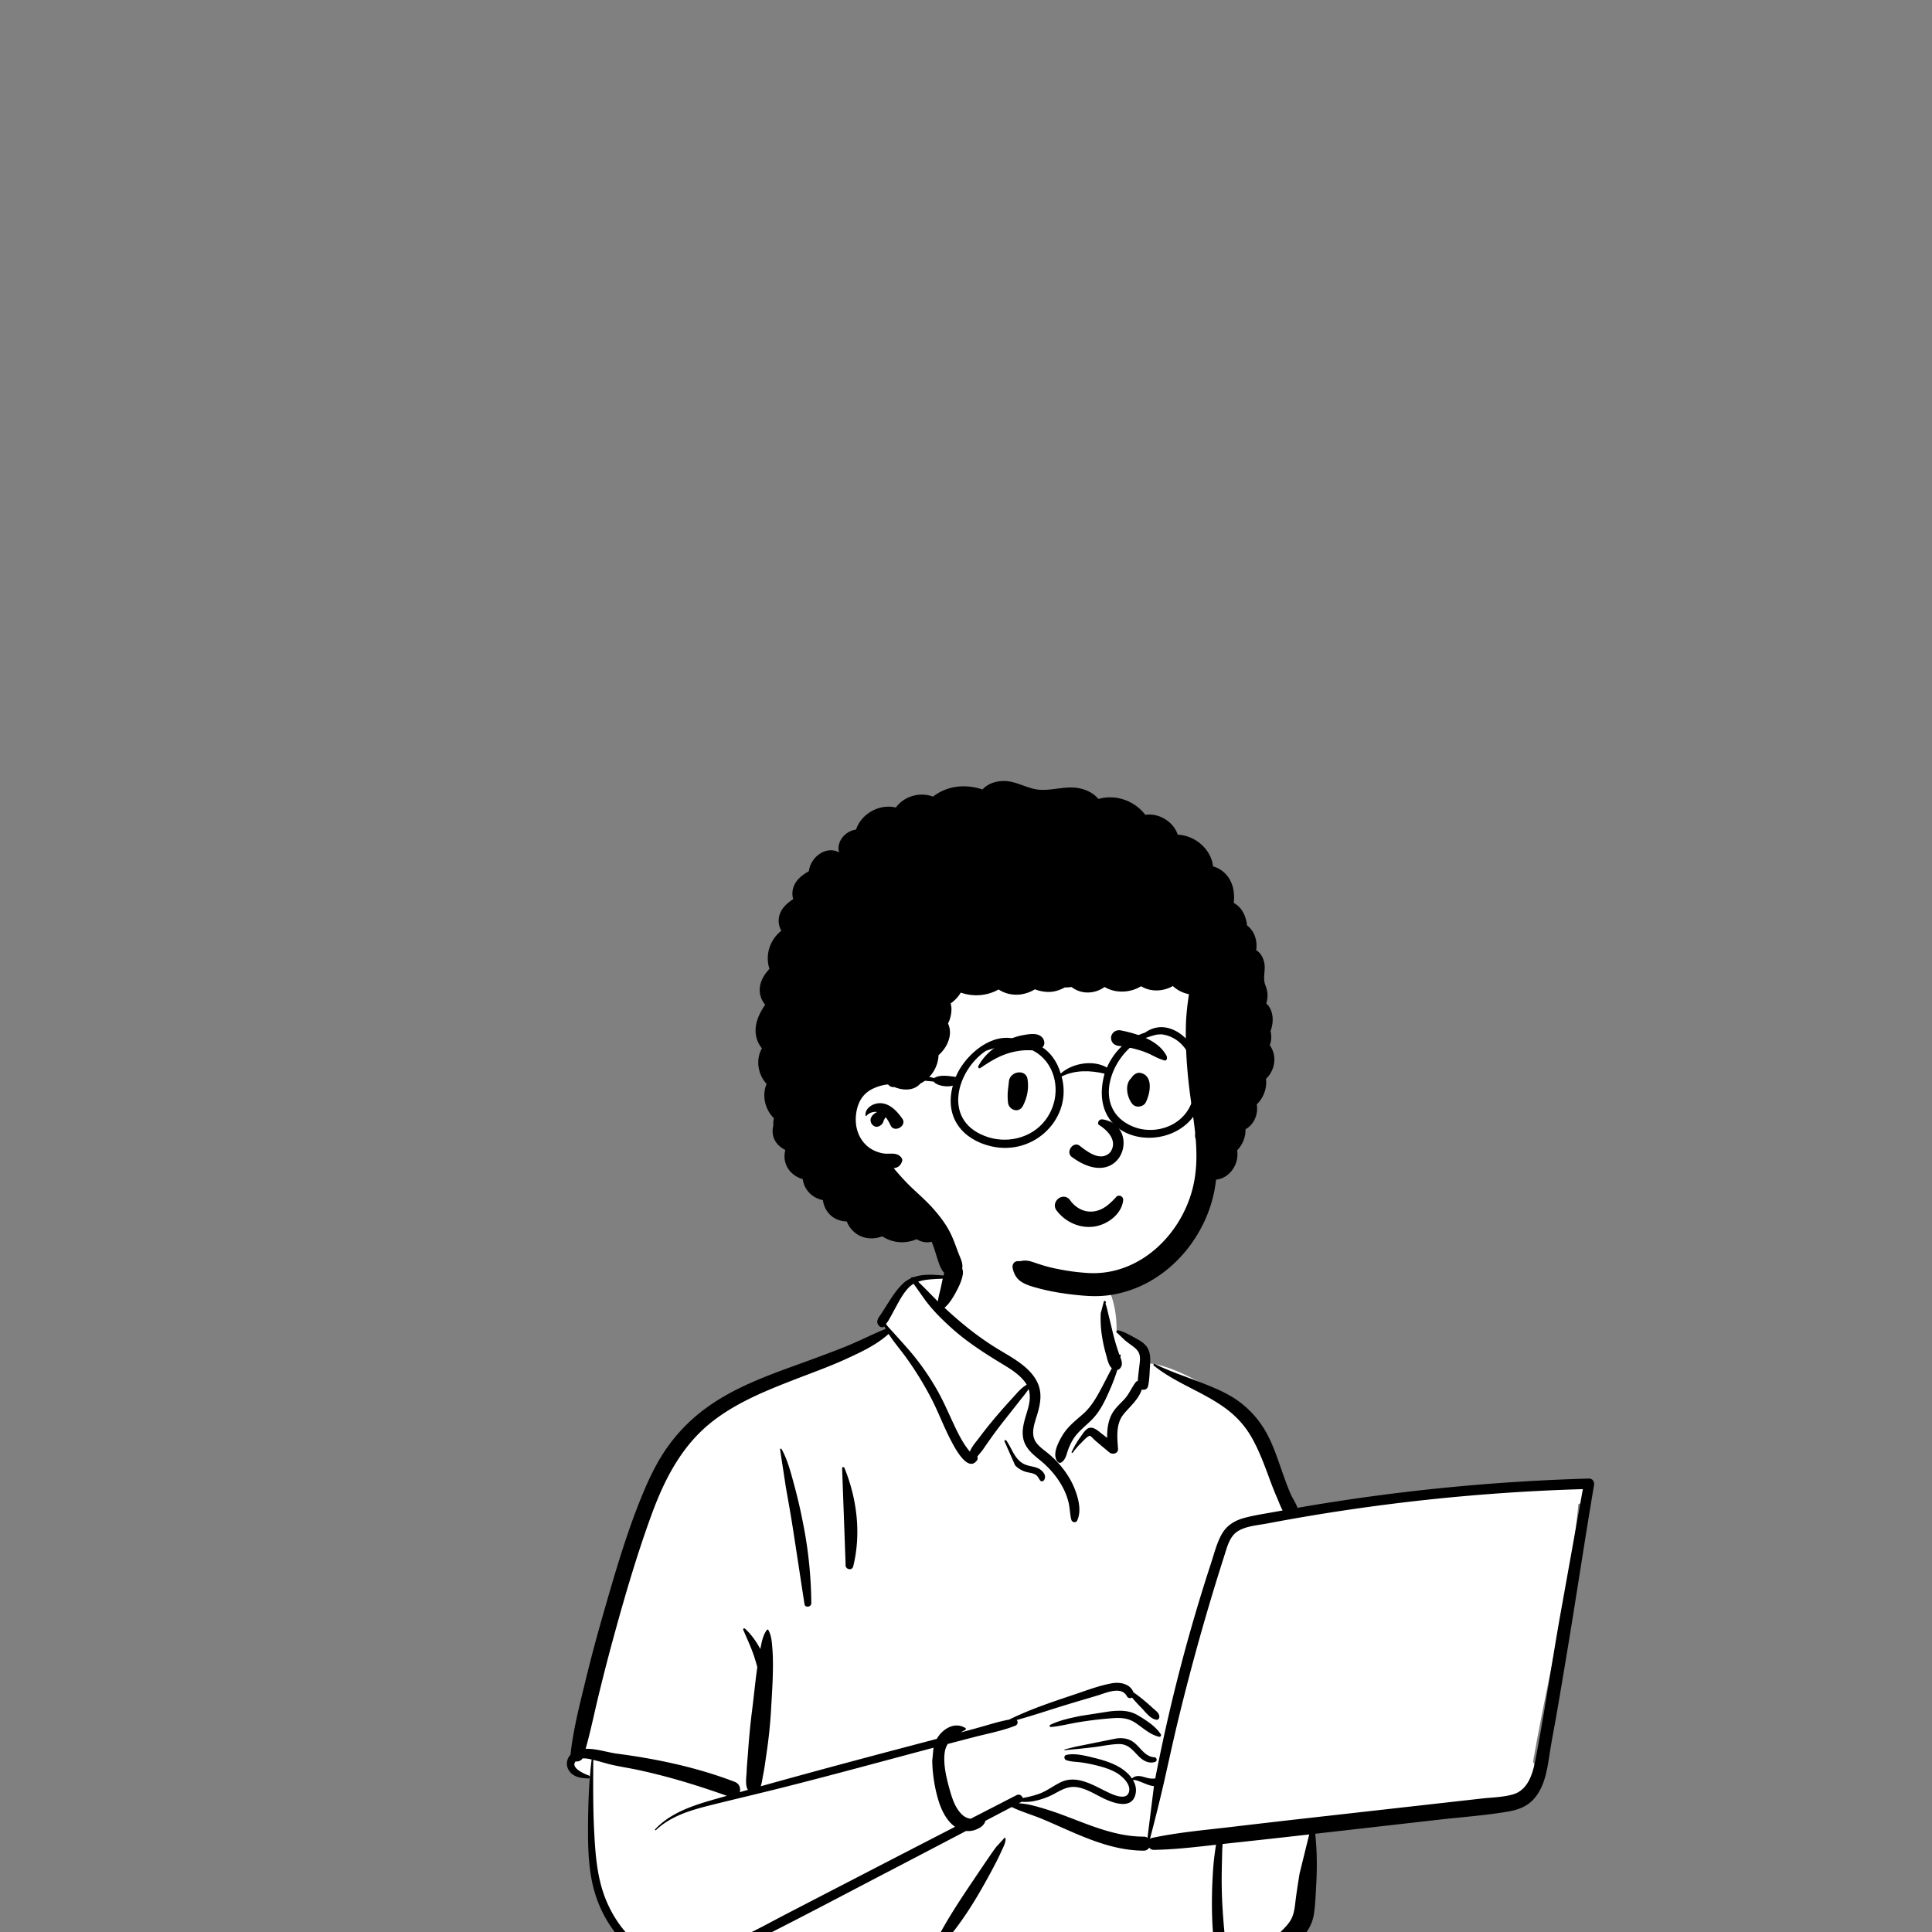
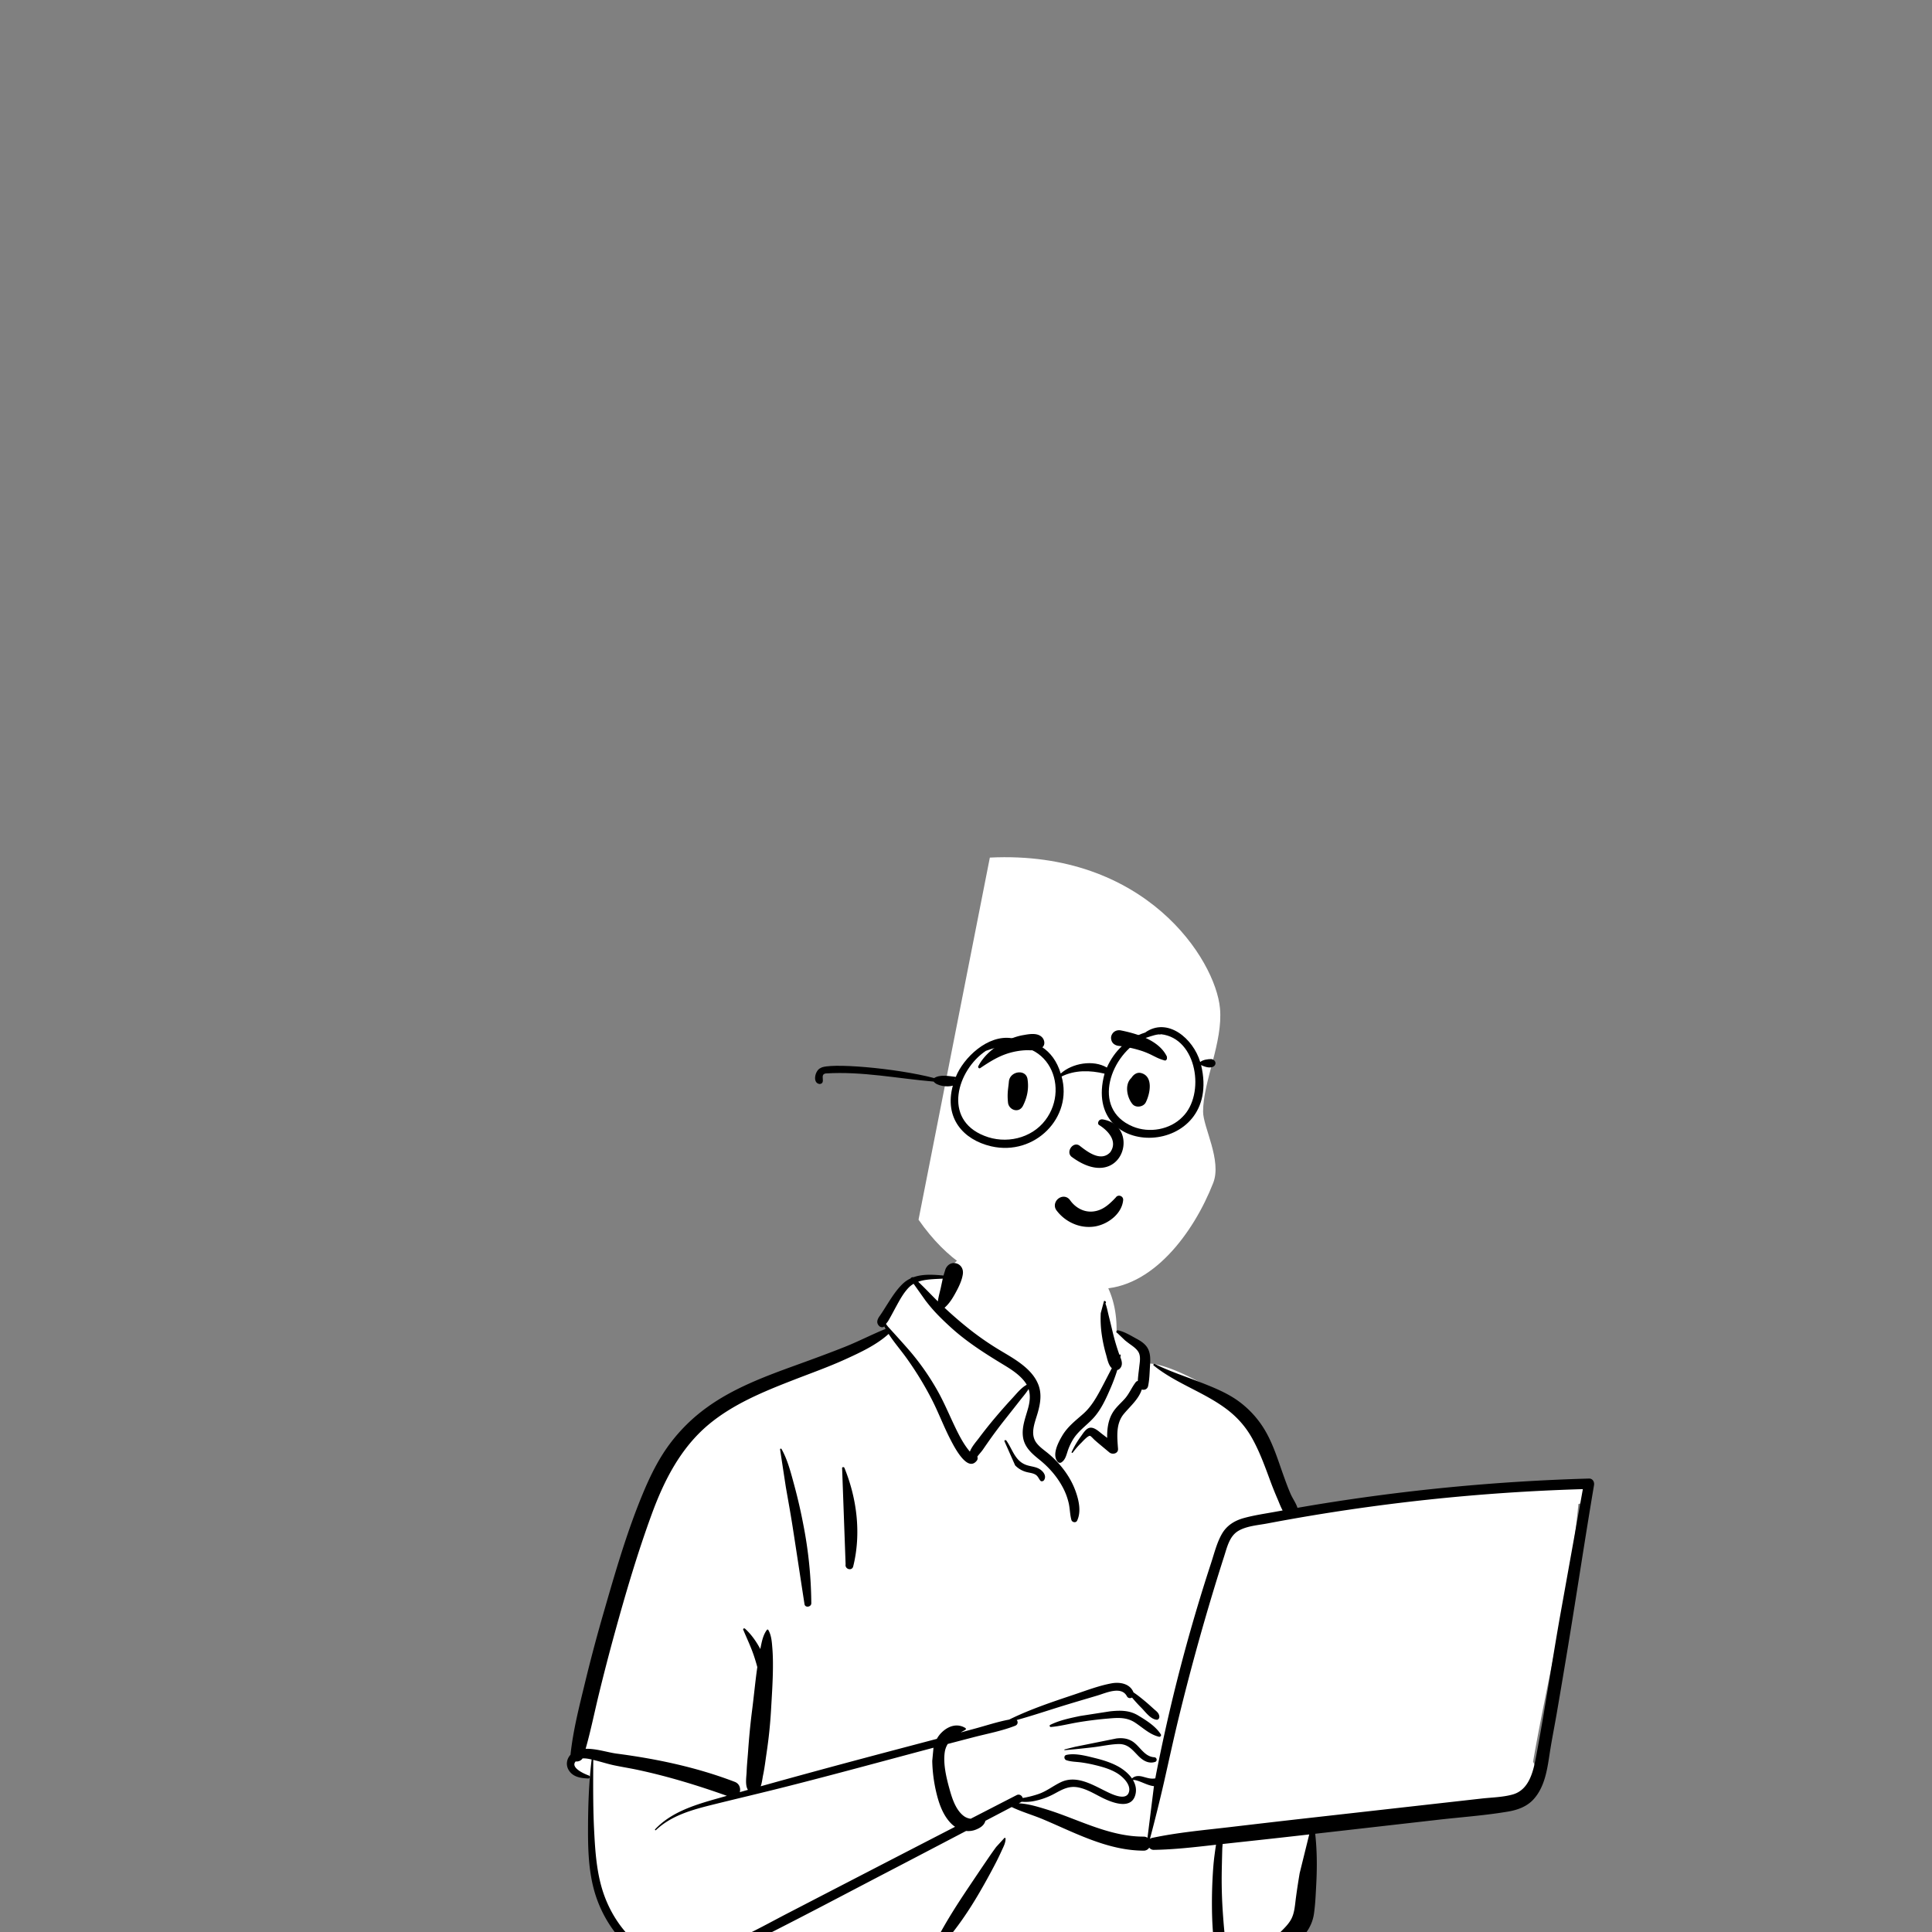
<svg xmlns="http://www.w3.org/2000/svg" fill="none" class="w-48 h-48 mx-auto sm:w-56 sm:h-56" viewBox="0 0 240 240">
  <rect x="0" y="0" width="240" height="240" fill="#808080" stroke="none" />
  <g fill-rule="evenodd" clip-rule="evenodd" mask="url(#mask1_286:2100)">
    <path fill="#fff" d="m194.905 184.224-5.458.536c-8.713.666-17.422 2.056-26.068 2.89-.216-.35-.637-.292-.893-.049-.863-.076-1.829-.735-2.611-.049a.988.988 0 0 0-.076-.01c-1.392-2.671-2.354-5.52-3.287-8.372-.596-1.754-1.398-3.451-2.879-4.629-2.528-1.755-8.321-5.314-11.29-5.164-.049-.532-.297-1.08-.704-1.433.897-1.529-2.688-2.527-2.941-2.349.162-5.108-2.241-9.543-7.538-10.56-4.746-.989-11.496-1.155-14.049 3.804-.28-.031-3.148-.046-3.426-.015-.431-.547-5.169 4.631-3.227 6.434-17.362 7.68-27.234 6.764-32.04 28.355-.65 2.028-.697 4.248-1.383 6.231-2.44 5.699-4.42 11.767-4.912 17.968-1.19.305-1.327 2.403.051 2.707.527.116.967.274 1.35.575-.3 5.081.93 16.69 1.704 16.654 1.579 5.025 8.622 6.443 13.609 4.677-.86 1.617 0 2.634 0 3.498 17.941.679 37.559.288 55.496 1.219 2.295-.033 4.708.564 6.971.221 1.38-.331 1.382-2.501-.017-2.77l6.117-1.328c-.137-.052 2.521-1.82 4.53-5.124 1.87-3.696.597-8.157 1.445-12.178 6.618-.541 13.345-.772 19.891-1.893.892 2.67 4.755-.523 5.983-1.808l-.004-.006a1.493 1.493 0 0 0 1.087-1.379c.416-.596.504-1.435.104-2.01 1.832-10.571 4.625-21.364 5.634-32.033a2.26 2.26 0 0 0 .978-.477l-.023-.023c.483-.538.577-1.467-.228-1.924-.649-.37-1.191-.255-1.896-.186Z" />
    <path fill="#000" d="M117.442 157.687c.541-1.358 2.368-.83 2.164.597-.122.855-.59 1.758-1.01 2.507-.343.61-.733 1.205-1.263 1.662.943.88 1.921 1.728 2.925 2.532a35.982 35.982 0 0 0 3.436 2.431c1.044.653 2.134 1.23 3.118 1.975.915.692 1.748 1.524 2.172 2.61.452 1.157.255 2.352-.077 3.508l-.039.131c-.339 1.145-.928 2.526-.112 3.605.415.549 1.019.938 1.54 1.378.463.39.898.814 1.297 1.27.87.994 1.577 2.113 2.023 3.359l.04.113c.383 1.104.662 2.455.145 3.538-.148.311-.626.21-.709-.092-.188-.685-.178-1.403-.336-2.097a7.91 7.91 0 0 0-.792-2.057c-.689-1.255-1.623-2.327-2.725-3.234l-.33-.268c-.86-.706-1.65-1.454-1.825-2.622-.186-1.25.314-2.441.636-3.623.225-.825.298-1.615.055-2.36-.296.484-.7.943-1.02 1.352-.636.815-1.279 1.626-1.92 2.438a58.186 58.186 0 0 0-1.908 2.546c-.273.389-.544.779-.813 1.17-.202.294-.485.587-.705.887.053.16.049.345-.048.476-1.17 1.581-2.835-1.718-3.269-2.551-.884-1.698-1.542-3.501-2.429-5.198a40.973 40.973 0 0 0-3.133-5.078c-.706-.971-1.497-1.883-2.142-2.886-1.521 1.379-3.522 2.304-5.36 3.142-2.02.921-4.118 1.673-6.19 2.472l-.61.238c-3.569 1.392-7.224 2.922-10.19 5.395-3.484 2.907-5.546 6.958-7.08 11.153-1.768 4.829-3.23 9.789-4.592 14.745a266.47 266.47 0 0 0-1.98 7.639c-.549 2.252-1.003 4.525-1.638 6.754 1.287-.046 2.754.452 3.853.596 5.007.656 9.947 1.7 14.674 3.509.584.224.752.807.625 1.279.337-.095.673-.191 1.01-.285-.369-.566-.193-1.576-.164-2.203l.002-.043c.03-.835.12-1.671.18-2.504.111-1.589.257-3.166.45-4.745l.05-.395c.22-1.718.381-3.447.62-5.162l.029-.197a23.435 23.435 0 0 0-.389-1.304c-.374-1.15-.901-2.232-1.364-3.346-.054-.131.133-.206.22-.127.783.704 1.405 1.598 1.905 2.532l.025-.132.057-.281c.14-.684.312-1.404.732-1.959.044-.059.133-.072.175 0 .402.68.447 1.541.509 2.314.07.876.078 1.762.066 2.64-.024 1.715-.145 3.435-.241 5.147a58.098 58.098 0 0 1-.52 5.011l-.045.312c-.117.794-.213 1.597-.367 2.384l-.043.215c-.083.39-.133.941-.298 1.399 4.222-1.178 8.451-2.329 12.687-3.459 3.062-.817 6.127-1.622 9.191-2.432.162-.292.363-.564.614-.807.828-.802 1.925-1.159 2.931-.542.082.05.089.178 0 .227-.193.105-.386.213-.575.326l1.839-.499c1.375-.372 2.767-.838 4.174-1.098 2.593-1.279 5.381-2.205 8.111-3.12l.322-.109c1.398-.477 2.845-1.01 4.289-1.275 1.058-.193 2.299.04 2.725 1.124.538.355 1.045.772 1.533 1.182.354.296.693.611 1.037.918l.064.056c.281.244.504.408.574.797.035.201-.092.472-.34.446-.758-.082-1.375-.96-1.889-1.485a18.697 18.697 0 0 1-1.16-1.271c-.212.115-.501.094-.636-.16-.698-1.321-2.609-.406-3.666-.093l-1.515.449c-.758.224-1.515.45-2.27.679-2.078.631-4.145 1.337-6.241 1.916.188.206.162.573-.194.713-1.641.643-3.441.976-5.145 1.418-1.077.279-2.152.56-3.227.842a2.636 2.636 0 0 0-.373 1.03c-.205 1.446.19 3.115.576 4.514l.058.208c.317 1.125.783 2.503 1.753 3.213.237.173.539.294.843.321 1.899-.977 3.798-1.955 5.698-2.931.352-.18.677.064.756.355.67-.109 1.339-.283 1.948-.489 1.023-.348 1.822-1.01 2.781-1.469 1.856-.886 3.751.203 5.412 1.031l.383.188c.745.361 2.295 1.056 2.653.067.346-.957-.748-1.979-1.454-2.409-.841-.514-1.821-.788-2.772-1.017a17.116 17.116 0 0 0-1.646-.315c-.628-.089-1.276-.075-1.88-.279-.3-.101-.346-.578 0-.656.93-.212 2.04.019 3.01.255l.507.125c.978.24 1.965.541 2.855 1.019.648.348 1.331.877 1.778 1.524.387-.36.87-.348 1.372-.214l.273.076c.451.125.816.211 1.254.124a64.4 64.4 0 0 1 .182-.957 226.95 226.95 0 0 1 2.065-9.367 220.87 220.87 0 0 1 4.514-15.907l.171-.524c.392-1.2.708-2.508 1.34-3.61.598-1.043 1.556-1.643 2.695-1.961 1.292-.361 2.65-.55 3.968-.794.294-.054.589-.105.883-.159-.248-.449-.434-.959-.601-1.35l-.03-.068a46.112 46.112 0 0 1-.993-2.491l-.233-.63c-.563-1.517-1.144-3.01-1.935-4.429-.833-1.494-1.937-2.715-3.315-3.726-2.807-2.061-6.192-3.112-8.915-5.314-.111-.09.032-.245.145-.188 1.839.924 3.824 1.552 5.736 2.305l.378.149c1.511.599 3.047 1.251 4.355 2.221a12.089 12.089 0 0 1 3.471 4.024c.851 1.575 1.396 3.338 1.996 5.02l.161.448c.242.672.492 1.342.779 1.996.227.52.652 1.113.845 1.706.528-.092 1.056-.184 1.585-.272a253.848 253.848 0 0 1 34.63-3.363c.454-.013.689.42.622.816-1.114 6.584-2.103 13.191-3.189 19.781a1260.23 1260.23 0 0 1-1.452 8.622c-.251 1.455-.541 2.904-.778 4.362-.192 1.177-.331 2.363-.66 3.513-.295 1.03-.747 2.024-1.491 2.811-.802.848-1.921 1.258-3.047 1.452-2.859.492-5.792.693-8.674 1.021l-15.345 1.746c.224 2.038.241 4.044.138 6.106l-.059 1.126c-.048.906-.105 1.812-.235 2.708-.163 1.125-.677 2.076-1.435 2.916-.695.771-1.54 1.429-2.362 2.059-.853.655-1.735 1.287-2.738 1.691l-.13.052c-.88.344-2.531.876-3.734.681.158.788.462 1.635.192 2.414-.125.362-.598.543-.888.235-.575-.61-.619-1.417-.756-2.213a65.15 65.15 0 0 1-.372-2.494c-.209-1.611-.372-3.238-.422-4.863a58.926 58.926 0 0 1 .058-5.009c.046-.856.104-1.712.212-2.563.047-.362.094-.726.148-1.087.02-.132.042-.264.066-.395l-1.378.155c-2.112.236-4.225.449-6.352.482a.686.686 0 0 1-.572-.278.788.788 0 0 1-.706.376c-2.97-.011-5.736-.982-8.438-2.127-1.361-.577-2.702-1.202-4.066-1.774-1.273-.534-2.633-.915-3.876-1.517l-3.264 1.712a1.376 1.376 0 0 1-.087.231c-.213.434-.632.669-1.06.846-.41.171-.836.224-1.25.181a5846.064 5846.064 0 0 1-7.429 3.886l-2.479 1.292c-4.937 2.571-9.856 5.184-14.824 7.694l-.366.184c-1.716.861-3.56 1.733-5.464 2.384-.034.482-.012.951.028 1.461l.01.111c.056.603.178 1.359-.305 1.788-.252.224-.702.224-.873-.112-.31-.611-.031-1.573.067-2.236.035-.236.077-.478.14-.713-2.183.65-4.433.965-6.655.6-2.163-.355-3.839-1.718-5.19-3.385a15.402 15.402 0 0 1-2.981-6.007c-.619-2.501-.66-5.083-.645-7.645.016-2.727.117-5.468.448-8.178-.363-.085-.766-.159-1.133-.133-.182.291-.535.413-.854.375-.694.765 1.065 1.547 1.627 1.743.196.068.175.385-.05.375l-.142-.007c-.869-.046-1.766-.194-2.277-1.001-.41-.647-.286-1.414.202-1.941.322-3.047 1.092-6.014 1.81-8.985a207.712 207.712 0 0 1 2.314-8.699l.372-1.291c1.306-4.521 2.67-9.079 4.472-13.421.899-2.168 1.935-4.296 3.34-6.186a21.267 21.267 0 0 1 4.63-4.558c3.312-2.401 7.199-3.851 11.017-5.234l.17-.062c1.98-.715 3.953-1.44 5.91-2.215 1.73-.686 3.387-1.555 5.109-2.252a8.178 8.178 0 0 1-.162-.308l-.032.027-.017.013c-.173.12-.428.061-.571-.074-.402-.38-.266-.802.003-1.197l.035-.05c.329-.461.622-.948.926-1.425l.19-.299c.51-.798 1.045-1.601 1.725-2.26a3.676 3.676 0 0 1 1.024-.704c-.031-.066.242-.201.32-.133 1.156-.424 2.487-.335 3.748-.218m45.435 69.429-1.608.183c-1.769.201-3.538.396-5.308.588l-3.844.418c-.01.219-.037.434-.041.599-.025.853-.044 1.707-.062 2.56a59.735 59.735 0 0 0 .116 5.131c.109 1.655.253 3.309.477 4.953l.045.328.027.173a.748.748 0 0 1 .51.282c.325.388 1.503.011 1.962-.153.757-.269 1.469-.723 2.126-1.179.641-.445 1.219-.964 1.774-1.511l.455-.449c.451-.449.904-.928 1.181-1.493.375-.766.424-1.706.534-2.54.135-1.026.297-2.052.467-3.073m-45.486-15.588-.167.044c-6.058 1.61-12.107 3.267-18.184 4.805-3.007.762-6.029 1.468-9.04 2.215l-.487.122c-2.376.601-4.78 1.323-6.598 3.046-.068.063-.165-.034-.102-.102 1.96-2.086 4.749-2.97 7.426-3.736l1.485-.42c-3.64-1.298-7.339-2.427-11.122-3.233-.975-.207-1.96-.359-2.934-.567-.679-.146-1.342-.356-2.014-.53l-.528-.133-.007 1.67c-.009 2.365-.004 4.729.116 7.094l.023.438c.14 2.632.36 5.318 1.295 7.8.758 2.016 1.968 3.916 3.55 5.385.8.743 1.661 1.321 2.725 1.607.988.265 2.023.296 3.038.226 4.87-.34 9.206-2.986 13.437-5.177 6.92-3.583 13.841-7.164 20.769-10.733a3.383 3.383 0 0 1-.524-.441c-.929-.96-1.419-2.273-1.741-3.545a18.626 18.626 0 0 1-.571-4.202m8.969 9.571a.09.09 0 0 1 .135.077c.021.529-.271 1.051-.49 1.528l-.023.051a32.4 32.4 0 0 1-.856 1.746 86.27 86.27 0 0 1-1.877 3.396c-1.31 2.247-2.766 4.4-4.487 6.357-.389.442-1.028-.124-.779-.6 1.203-2.295 2.605-4.462 4.049-6.609.722-1.075 1.444-2.152 2.174-3.222.304-.447.612-.892.929-1.33l.191-.262m72.885-44.459a249.488 249.488 0 0 0-38.499 4.132l-.697.131c-1.162.221-2.581.311-3.615.932-1.091.654-1.385 2.022-1.748 3.149a252.203 252.203 0 0 0-1.247 3.989 298.216 298.216 0 0 0-4.382 16.005c-.65 2.668-1.227 5.35-1.834 8.027a208.134 208.134 0 0 1-1.757 7.086.69.69 0 0 1 .284-.13c3.089-.657 6.243-.943 9.378-1.306l.303-.035c3.244-.382 6.488-.76 9.733-1.125l21.488-2.417c1.267-.142 2.625-.161 3.858-.501 2.097-.579 2.588-2.923 2.94-4.79l.011-.056c1.061-5.641 1.905-11.331 2.894-16.985m-50.389 20.787c-.835-.055-1.976-.819-2.609-.764.332.558.482 1.194.29 1.873-.533 1.889-2.943.912-4.104.334-.951-.473-1.871-1.053-2.924-1.274-1.194-.251-2.003.223-3.011.77a8.9 8.9 0 0 1-2.659.94 5.624 5.624 0 0 1-1.429.063.57.57 0 0 1-.096.063l-.248.13c1.119.051 2.258.397 3.3.713 1.079.327 2.138.722 3.191 1.126l1.037.398c2.556.979 5.202 1.909 7.969 1.9.199 0 .362.055.49.145m-3.865-12.338c.824-.1 1.585.008 2.244.544.794.647 1.327 1.72 2.469 1.791.333.02.41.488.08.586-.85.252-1.538-.208-2.118-.805l-.389-.407c-.572-.592-1.1-1.05-2.071-1.015-1.04.038-2.081.278-3.115.4-1.17.139-2.34.257-3.514.359-.054.004-.064-.082-.013-.094l1.315-.328m4.317-4.4.135-.014c1.197-.116 2.292-.12 3.361.524l.205.124c.963.585 2.012 1.275 2.615 2.224.099.155-.064.338-.229.298-1.159-.278-2.005-1.128-2.979-1.764-1.094-.713-2.223-.596-3.469-.485a46.54 46.54 0 0 0-3.608.456c-1.123.189-2.249.487-3.383.582v-.002c-.13 0-.204-.195-.071-.261 1.151-.575 2.484-.847 3.736-1.109m-37.295-33.116c-.001-.095.132-.13.178-.048.779 1.37 1.186 3.049 1.6 4.558a65.718 65.718 0 0 1 1.101 4.787 52.646 52.646 0 0 1 1.001 9.818c.004.474-.769.6-.844.114-.502-3.23-.982-6.463-1.488-9.692-.254-1.624-.55-3.241-.833-4.861m6.994-2.29c-.057-.189.218-.252.288-.079 1.563 3.836 2.092 8.183 1.089 12.23-.154.619-1.06.351-.945-.26m19.726-15.299c-.008-.142.176-.164.245-.067.74 1.043 1.047 2.441 2.347 2.98.648.269 1.378.222 1.951.677.383.304.677.784.39 1.245-.093.148-.353.223-.479.061-.183-.235-.281-.517-.53-.694-.352-.249-.827-.264-1.231-.381a3.02 3.02 0 0 1-1.359-.81m11.037-20.413c.076-.039.149-.014.198.052.07.094.061.186-.024.25.114.233.248.817.268.902.078.344.161.687.247 1.029.175.69.329 1.386.504 2.076.186.732.407 1.456.653 2.17l.052.141.028.072.007-.011c.05-.079.154-.024.142.06-.012.076-.027.152-.04.228l.026.068c.161.434.271.891-.024 1.273-.111.143-.233.228-.384.253a21.935 21.935 0 0 1-.875 2.343l-.096.221c-.48 1.102-.992 2.189-1.757 3.128-.835 1.024-1.983 1.723-2.711 2.846a6.913 6.913 0 0 0-.765 1.661l-.072.223c-.135.417-.292.822-.683 1.066a.346.346 0 0 1-.413-.053c-.802-.849.038-2.433.522-3.255.672-1.142 1.645-1.873 2.62-2.735 1.05-.929 1.72-2.172 2.369-3.397.397-.75.78-1.516 1.183-2.27-.421-.372-.556-1.113-.699-1.627l-.013-.046a18.356 18.356 0 0 1-.542-2.518 13.866 13.866 0 0 1-.132-2.442l.009-.209m1.969 2.386c-.093-.128.061-.272.189-.246.777.161 1.536.631 2.234 1.012l.074.04c.557.3 1.117.668 1.409 1.251.318.634.292 1.364.248 2.052l-.004.065c-.053.826-.061 1.684-.236 2.495-.09.415-.466.532-.787.434-.382 1.208-1.457 2.097-2.242 3.05-1 1.215-.812 2.856-.707 4.319.042.592-.695.761-1.075.445l-.874-.727-.436-.364a22.8 22.8 0 0 1-.37-.317l-.182-.161c-.081-.072-.438-.471-.542-.488-.253-.04-.854.626-1.059.835l-.026.026c-.387.379-.736.788-1.062 1.22-.06.08-.177.014-.134-.078a11.04 11.04 0 0 1 1.033-1.781l.082-.112c.268-.361.627-.998 1.1-1.105.578-.13 1.154.449 1.575.771l.026.02c.2.15.398.302.595.456-.021-1.09.117-2.19.679-3.129.397-.662.991-1.153 1.5-1.722.566-.633.861-1.412 1.374-2.072a.388.388 0 0 1 .255-.145c.02-.53.098-1.066.158-1.591l.018-.157c.061-.57.205-1.266-.074-1.8-.264-.505-.869-.861-1.317-1.203l-.366-.284m-26.271-7.038a2.867 2.867 0 0 0-.651.514c-.625.663-1.071 1.487-1.505 2.28-.234.427-.46.859-.696 1.285-.102.185-.208.368-.314.552-.05.084-.196.252-.269.355.081.113.164.224.249.334.033.042 2.273 2.482 3.054 3.437a31.213 31.213 0 0 1 3.177 4.662c.895 1.619 1.576 3.334 2.405 4.985.415.826.878 1.647 1.468 2.362l.071.082c.225-.609.803-1.261 1.086-1.635l.027-.036a53.964 53.964 0 0 1 2.016-2.535 68.418 68.418 0 0 1 1.95-2.219l.251-.272c.464-.501 1.053-1.251 1.732-1.609a3.273 3.273 0 0 0-.254-.385c-.636-.831-1.536-1.435-2.423-1.979l-.576-.35c-2.169-1.322-4.305-2.705-6.188-4.423-.997-.909-1.979-1.861-2.817-2.921l-.296-.375m2.123-2.763c-1.016.085-2.113.065-3.052.396.834.789 1.628 1.641 2.443 2.443.072-.543.221-1.079.346-1.608" />
-     <path fill="#fff" d="M122.962 106.533c19.31-.95 28.024 12.647 28.588 18.72.391 4.215-2.099 9.074-2.099 12.841 0 1.923 2.354 6.051 1.258 8.853-2.439 6.238-7.604 13.16-14.186 13.16s-15.148 1.82-22.42-8.593c-.683-.977-9.314-6.53-10.152-11.806-2.089-13.144 5.232-32.497 19.011-33.175Z" />
-     <path fill="#000" d="M122.051 98.072c.691-.79 1.857-1.106 2.892-1.045 1.505.089 2.814 1.018 4.311 1.087 1.569.072 3.084-.472 4.657-.22.965.156 1.92.603 2.538 1.357 2.141-.613 4.465.199 5.828 1.971 1.681-.261 3.511.853 4.026 2.473 2.136.069 4.153 1.785 4.391 3.936.854.225 1.595.814 2.05 1.592.529.902.617 1.937.521 2.953 1.006.514 1.517 1.617 1.65 2.784.919.686 1.318 1.918 1.13 3.081.704.396 1.067 1.319 1.063 2.142-.004.768-.208 1.448.079 2.19.255.66.347 1.21.207 1.902l-.015.067a7.853 7.853 0 0 0-.064.328c.19.167.351.376.472.619.44.89.375 1.904.039 2.806a2.821 2.821 0 0 1-.089 1.733c.407.587.621 1.306.558 2.053a3.341 3.341 0 0 1-1.031 2.138c.154 1.141-.31 2.375-1.149 3.179.119.683.016 1.4-.358 2.048a2.815 2.815 0 0 1-1.039 1.045c.013.382-.038.772-.165 1.163a3.731 3.731 0 0 1-.867 1.444c.234 1.498-.663 3.16-2.242 3.58a1.534 1.534 0 0 1-.38.054 16.337 16.337 0 0 1-1.03 4.211c-1.348 3.436-3.799 6.44-6.995 8.314a14.417 14.417 0 0 1-5.17 1.826c-1.305.191-2.56.144-3.87.014-1.643-.164-3.294-.41-4.892-.833l-.257-.068c-.662-.178-1.361-.382-1.934-.74-.643-.4-.976-1.016-1.124-1.743-.082-.404.174-.839.616-.847h.029c.096.002.192-.002.29-.008l.073-.005h.003l.013-.001c.044-.006.086-.019.128-.025.486-.082.912-.001 1.369.151l.058.019c.769.265 1.532.511 2.327.693.822.188 1.654.337 2.488.454l.083.01.026.004.012.001c.003 0 .006 0 .008.002l.246.03c.194.023.387.043.581.064.357.035.713.064 1.07.084 6.158.346 11.329-4.501 12.89-10.313.565-2.104.602-4.202.435-6.302a1.516 1.516 0 0 1-.084-.508c0-.097.006-.193.012-.289-.208-2.031-.568-4.063-.794-6.102-.264-2.381-.41-4.776-.357-7.173.027-1.183.153-2.355.319-3.527l.06-.422a4.108 4.108 0 0 1-1.999-1.014c-1.202.694-2.758.755-3.945.022-1.33.834-3.189.91-4.528.095-.81.577-1.83.827-2.831.607a3.29 3.29 0 0 1-1.282-.607 3.7 3.7 0 0 1-.827.053l-.057.031c-.635.335-1.34.556-2.064.531a4.891 4.891 0 0 1-1.602-.324 4.548 4.548 0 0 1-1.785.636c-.934.118-1.943-.089-2.721-.619-1.42.809-3.168.934-4.701.39a4.317 4.317 0 0 1-1.258 1.344c.091.327.12.675.089 1.009a4.09 4.09 0 0 1-.415 1.489c.238.495.309 1.103.176 1.714-.19.871-.697 1.628-1.352 2.218a4.167 4.167 0 0 1-2.06 3.416 1.722 1.722 0 0 1-.188.093.934.934 0 0 1-.195.197c-.789.728-2.037.67-3.025.259l-.058.003c-.353.008-.593-.129-.736-.332a3.328 3.328 0 0 0-.431.05 6.003 6.003 0 0 0-1.576.531c-1.233.635-1.804 1.756-1.975 3.104-.185 1.47.237 2.968 1.375 3.963.553.485 1.26.788 1.979.915.793.142 1.642-.206 2.228.475.117.135.197.324.134.506-.199.568-.526.786-1.039.865.741.878 1.5 1.727 2.341 2.515.91.855 1.85 1.683 2.67 2.626.868.998 1.651 2.055 2.195 3.265.311.696.561 1.413.83 2.126l.048.124c.3.756.699 1.486.237 2.276-.183.311-.599.611-.981.562-1.076-.138-1.437-.865-1.768-1.813-.25-.716-.441-1.453-.71-2.162a7.842 7.842 0 0 0-.162-.391c-.621.173-1.303.036-1.857-.318a4.506 4.506 0 0 1-1.881.382 4.351 4.351 0 0 1-2.289-.676c-.053-.014-.107-.027-.159-.042-1.014.388-2.2.318-3.118-.311a3.29 3.29 0 0 1-1.231-1.556c-.767-.014-1.527-.287-2.077-.831-.505-.5-.8-1.145-.888-1.815a3.184 3.184 0 0 1-1.766-.989 3.04 3.04 0 0 1-.735-1.616c-.805-.229-1.53-.755-1.927-1.487a2.822 2.822 0 0 1-.242-2.095l-.046-.067c-.83-.434-1.462-1.144-1.527-2.159a2.516 2.516 0 0 1 .091-.851 2.55 2.55 0 0 1 .07-.906c-1.114-1.085-1.518-2.826-.913-4.266-1.09-1.172-1.377-3.026-.579-4.417a3.463 3.463 0 0 1-.782-2.409c.059-1.126.575-2.11 1.193-3.021a2.765 2.765 0 0 1-.686-1.897c.026-.99.552-1.842 1.21-2.548-.574-1.743.068-3.634 1.478-4.737a2.43 2.43 0 0 1-.298-1.642c.163-1.031.937-1.733 1.771-2.288-.174-.569-.128-1.182.15-1.769.37-.783 1.07-1.28 1.8-1.701.188-1.738 2.13-3.222 3.758-2.325-.404-1.293.759-2.689 2.097-2.837.655-1.985 2.914-3.236 4.945-2.743 1.038-1.42 2.971-1.966 4.612-1.357 1.804-1.382 4.042-1.587 6.153-.885ZM109.2 137.046c1.268-.069 2.218.966 2.886 1.912.627.888-.981 1.826-1.45.848-.168-.35-.359-.719-.615-1.025-.043.06-.081.123-.119.187l-.038.064c-.028.047-.058.096-.082.145.003.009-.035.127-.037.132-.104.317-.332.521-.643.63-.401.14-.781-.161-.91-.516-.205-.565.272-1.058.767-1.283a1.461 1.461 0 0 0-1.317.462c-.048.052-.13.01-.133-.055-.04-.888.888-1.458 1.691-1.501Z" />
+     <path fill="#fff" d="M122.962 106.533c19.31-.95 28.024 12.647 28.588 18.72.391 4.215-2.099 9.074-2.099 12.841 0 1.923 2.354 6.051 1.258 8.853-2.439 6.238-7.604 13.16-14.186 13.16s-15.148 1.82-22.42-8.593Z" />
    <path fill="#000" d="M133.433 152.049a5.178 5.178 0 0 1-2.179-1.677 1.006 1.006 0 0 1-.204-.782 1.13 1.13 0 0 1 .439-.707c.227-.171.512-.255.787-.212.239.037.477.168.665.439l.04.055c.332.449.765.818 1.258 1.055a2.837 2.837 0 0 0 1.557.274c1.048-.118 1.77-.685 2.537-1.454.095-.097.191-.198.286-.299a.45.45 0 0 1 .238-.183.521.521 0 0 1 .585.2.48.48 0 0 1 .081.316c-.07.797-.487 1.509-1.079 2.068a4.804 4.804 0 0 1-2.351 1.2 4.77 4.77 0 0 1-2.66-.293Zm3.087-12.302c.962.585 2.428 1.948 1.393 3.398-1.218 1.278-2.972-.187-3.837-.85-.801-.514-1.702.807-.958 1.407 6.246 4.624 8.78-3.802 3.888-4.643-.538-.092-.738.507-.486.688Zm-11.193-5.379c.106-1.32 2.116-1.619 2.316-.314.179 1.17-.032 2.244-.559 3.297-.503 1.006-1.768.537-1.864-.379-.128-1.228.041-1.784.107-2.604Zm15.297-.584c.28-.367.685-.618 1.169-.476 1.514.442 1.068 2.592.536 3.638-.289.568-1.223.713-1.645.212-.688-.816-1.017-2.445-.143-3.249.024-.041.051-.083.083-.125Zm-13.561-5.19.239-.042c.74-.128 1.66-.251 2.184.344.277.316.373.902 0 1.204-.657.531-1.382.325-2.169.37a8.718 8.718 0 0 0-1.896.323c-1.37.392-2.486 1.107-3.656 1.891-.153.103-.31-.093-.237-.237.676-1.322 1.985-2.409 3.296-3.071.699-.354 1.465-.647 2.239-.782Zm12.181-.592.183.037c1.992.417 4.58 1.248 5.524 3.205.036.277-.002.336-.033.375l-.01.013c-.026.033-.046.079-.166.116l-.101-.025a5.707 5.707 0 0 1-1.106-.431l-.359-.177a9.936 9.936 0 0 0-1.282-.547 15.148 15.148 0 0 0-2.922-.645 1.2 1.2 0 0 1-.586-.222.884.884 0 0 1-.328-.5c-.07-.281-.05-.494.101-.748a.949.949 0 0 1 .463-.399 1.09 1.09 0 0 1 .622-.052Z" />
    <path fill="#000" d="M146.903 138.739c-1.547 1.598-4.129 2.057-6.187 1.2-5.284-2.208-2.698-9.094 1.377-10.943.51-.127 1.19-.428 1.81-.497.056-.027.178.052.326-.023 4.493.502 5.517 7.478 2.674 10.263Zm-17.044.409c-1.735 2.301-4.96 3.011-7.595 1.941-5.206-2.05-3.36-8.156.202-10.55 7.524-2.827 10.631 4.366 7.393 8.609Zm-11.285-5.098-.015-.006.083-.036-.028.07c-.013-.01-.025-.021-.04-.028Zm31.911-2.488c-.425.001-1.039.071-1.39.366-.868-2.925-4.068-5.631-6.852-3.657-2.192.704-3.818 2.268-4.743 4.346-1.667-.991-4.288-.568-5.733.743-.947-3.128-3.276-4.223-6.049-4.385-3.027-.495-6.044 2.444-6.985 4.802-.782-.089-1.952-.338-2.688.145-4.779-1.253-13.133-1.944-14.105-1.248-.692.266-1.072 1.9-.105 1.988.843-.12-.098-1.197.751-1.315 4.526-.28 8.919.631 13.397 1.013.4.538 1.692.718 2.381.502-1.085 4 1.258 6.721 4.768 7.537 5.436 1.248 10.166-3.615 8.744-8.673 1.647-.819 3.541-.784 5.335-.352-2.998 11.032 14.77 10.537 11.995-1.068 1.846.918 2.247-.558 1.279-.744Z" />
  </g>
</svg>